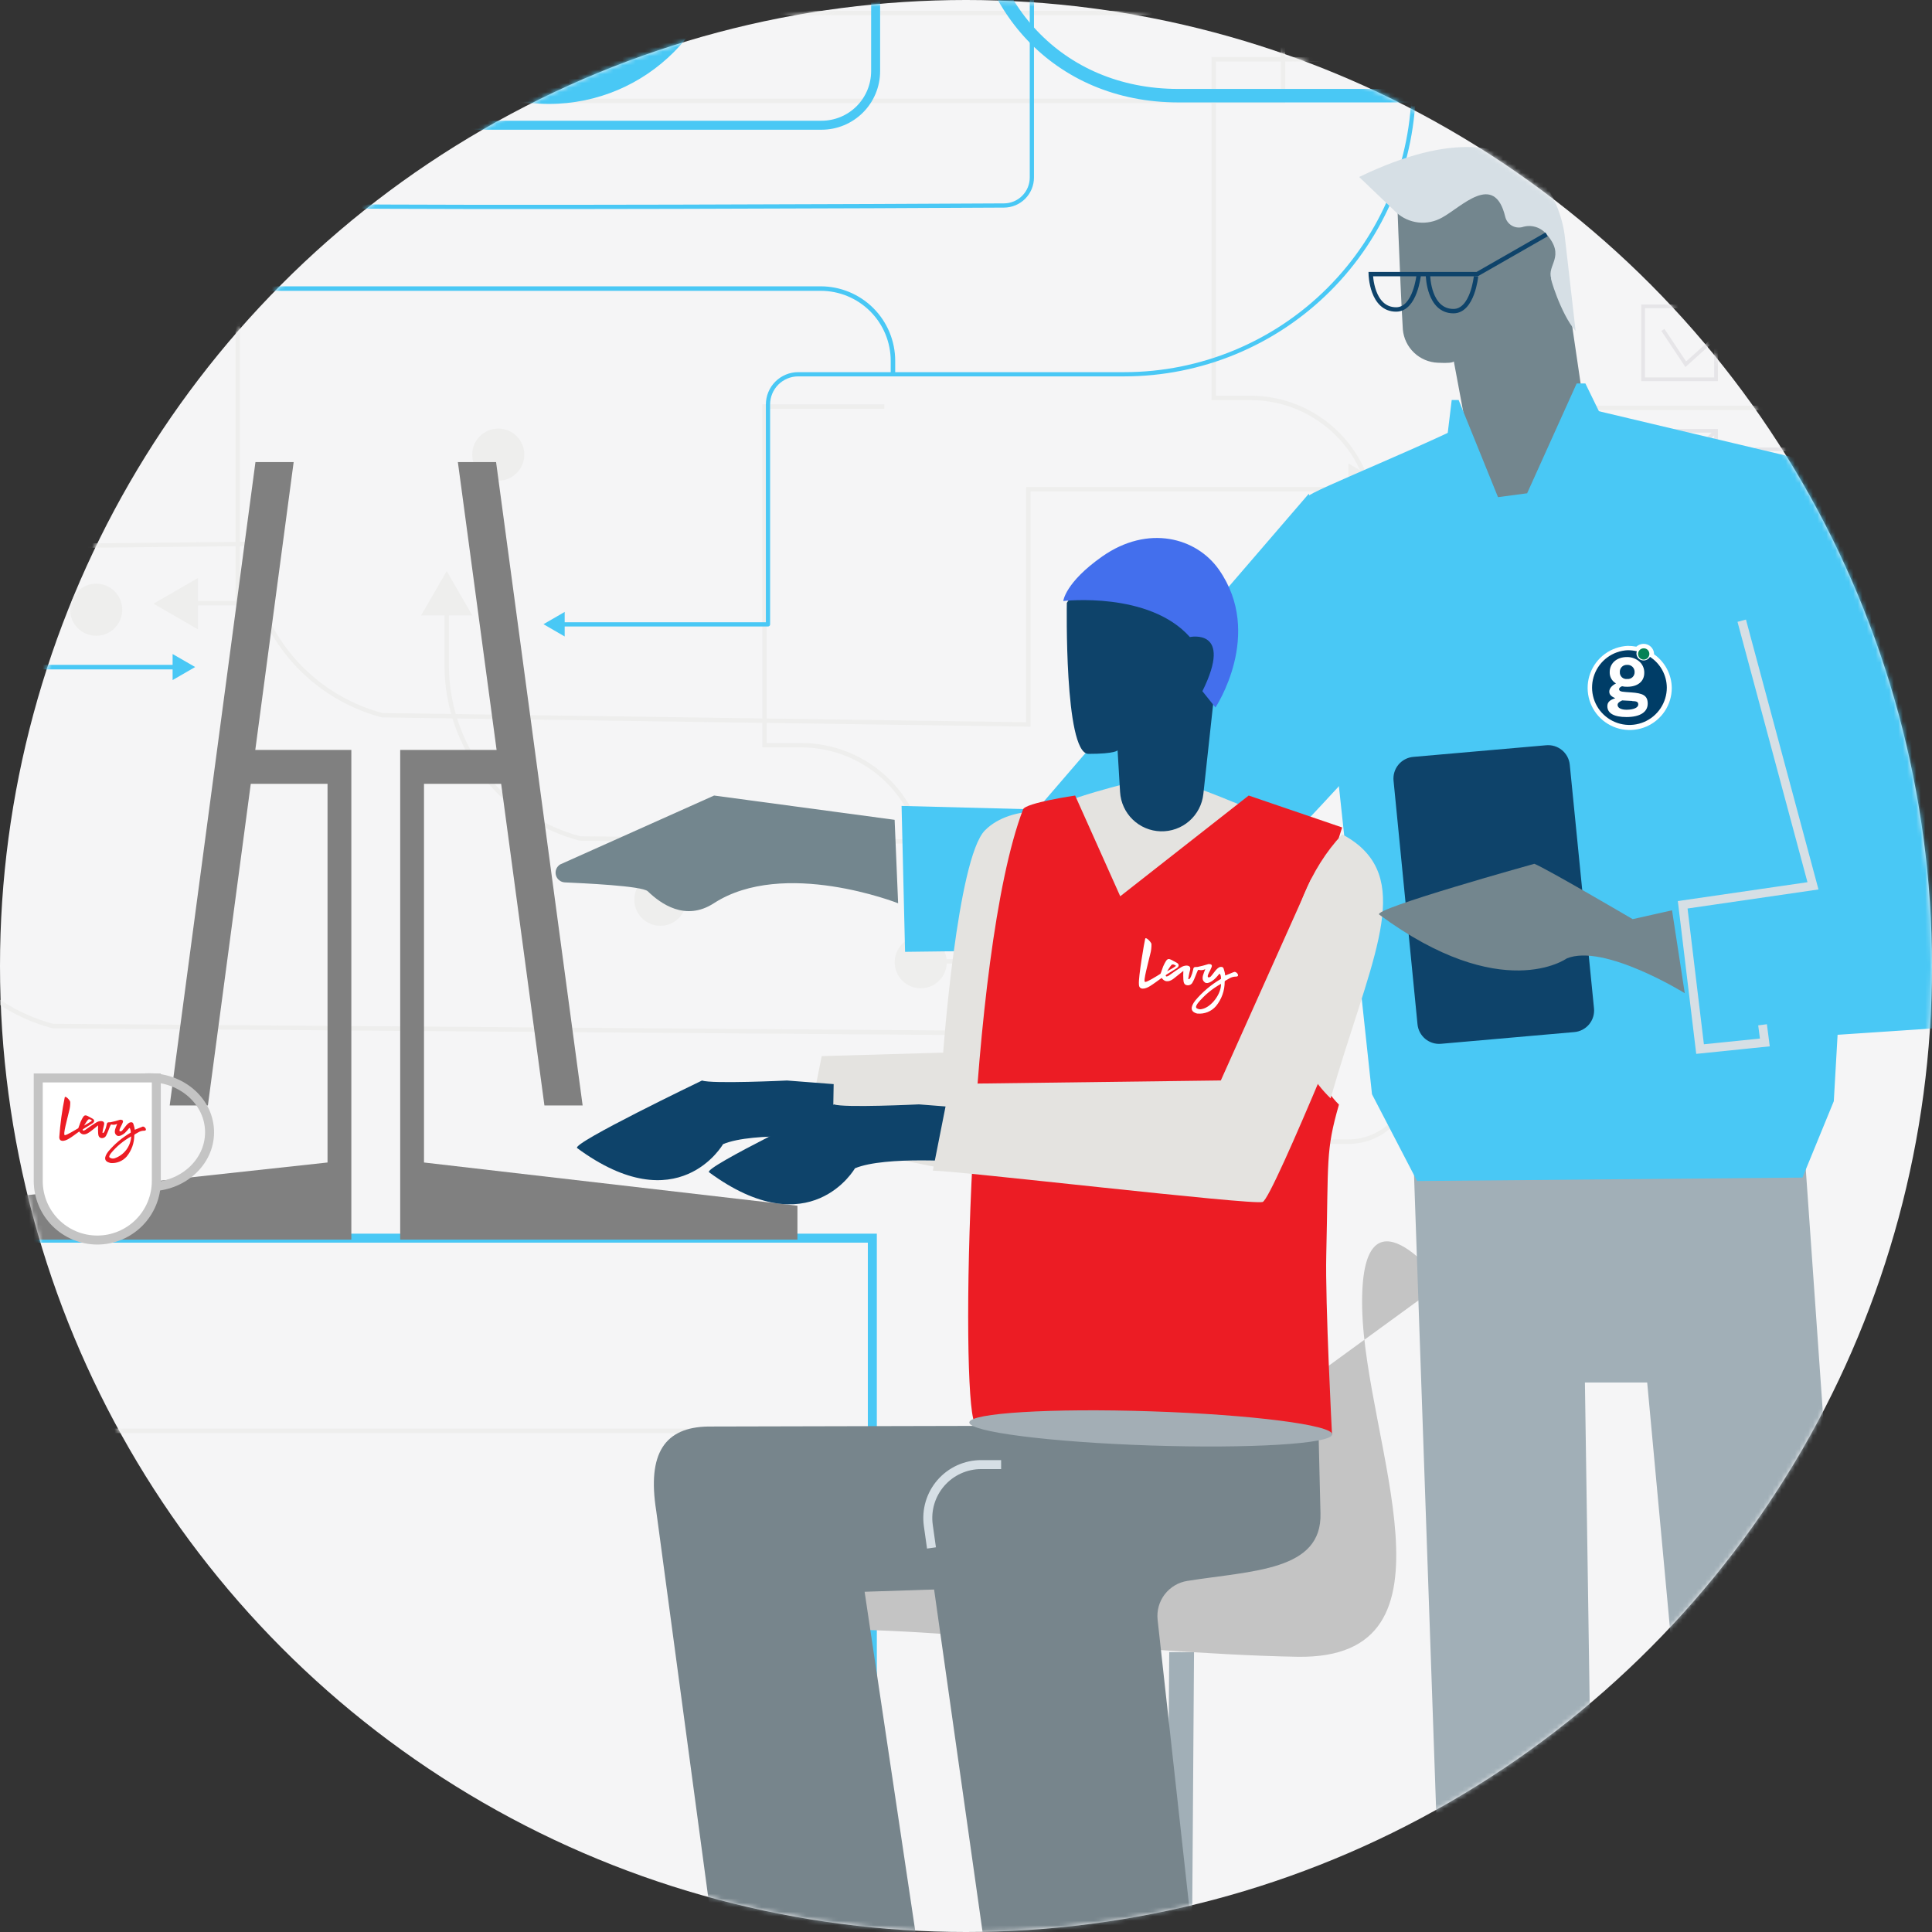
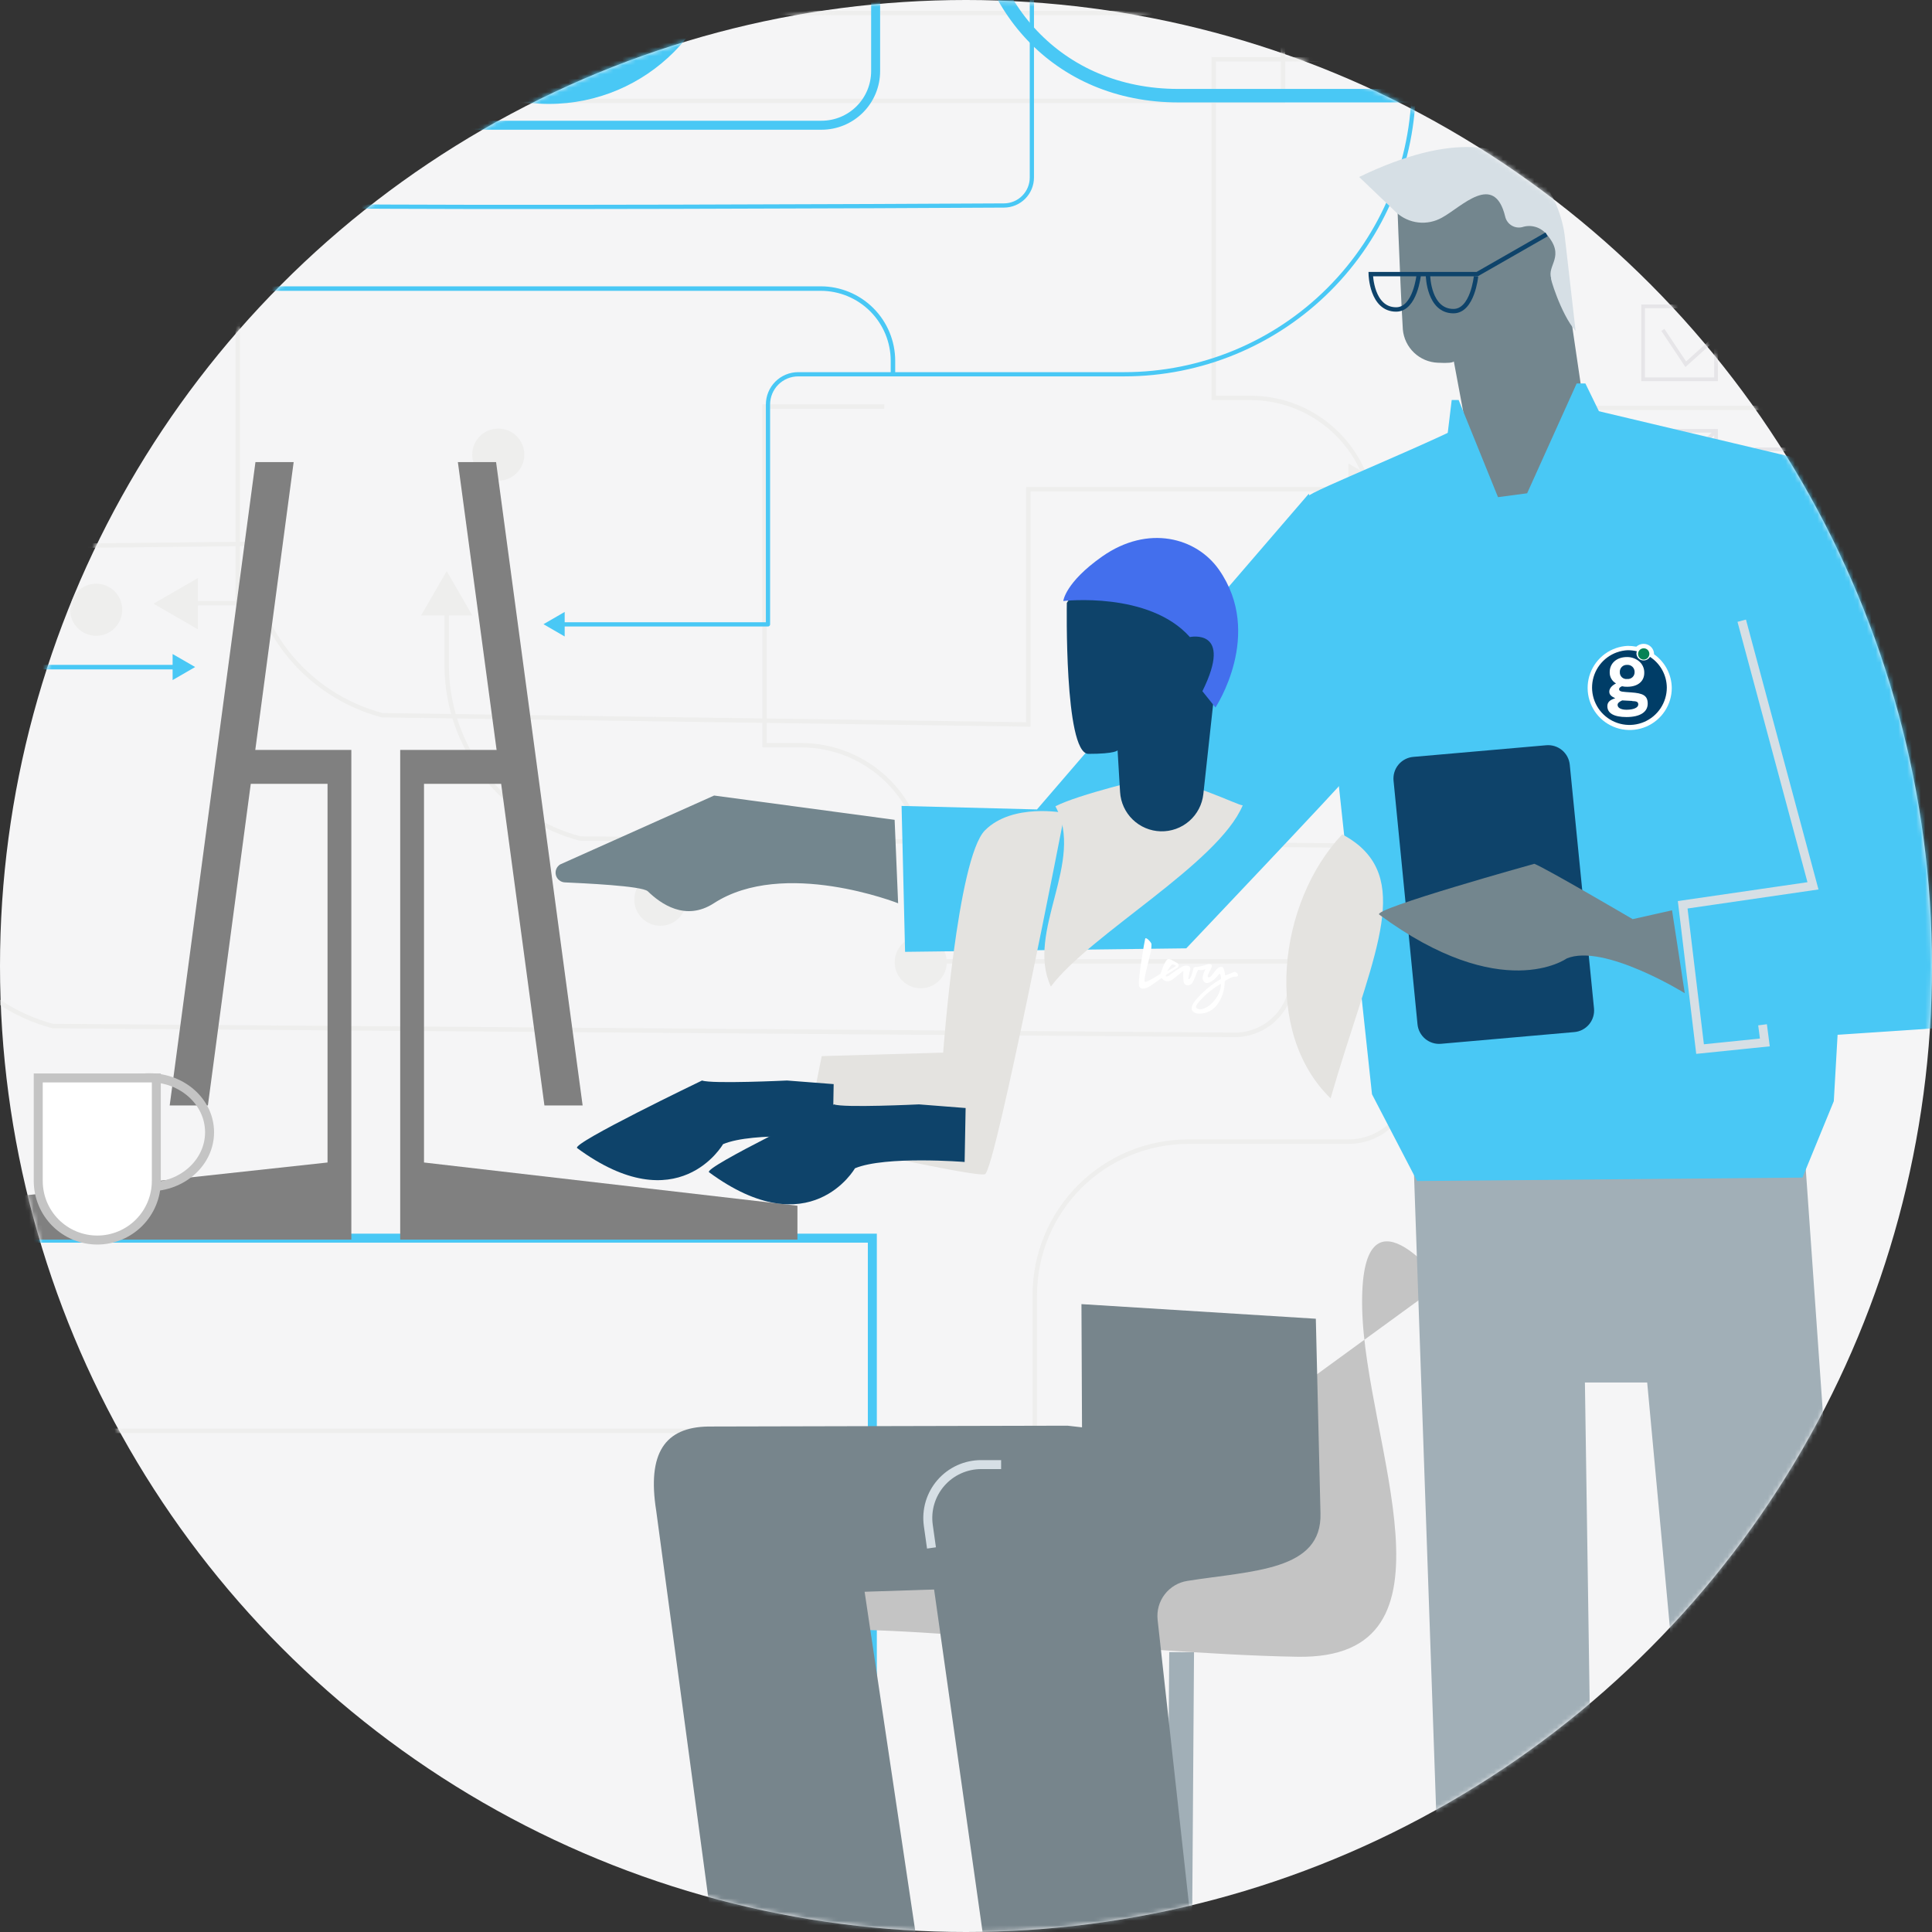
<svg xmlns="http://www.w3.org/2000/svg" width="430" height="430" viewBox="0 0 430 430" fill="none">
  <rect x="0" y="0" width="430" height="430" fill="#333333" stroke="none" />
  <circle cx="215" cy="215" r="215" fill="#F5F5F6" />
  <mask id="mask0" mask-type="alpha" maskUnits="userSpaceOnUse" x="0" y="0" width="430" height="430">
    <circle r="215" transform="matrix(-1 0 0 1 215 215)" fill="white" />
  </mask>
  <g mask="url(#mask0)">
    <path d="M381.935 41.447H365.704V57.684H381.935V41.447Z" stroke="#E6E5E8" stroke-width="0.82" stroke-miterlimit="10" />
    <path d="M381.935 68.18H365.704V84.417H381.935V68.18Z" stroke="#E6E5E8" stroke-width="0.82" stroke-miterlimit="10" />
    <path d="M381.935 95.877H365.704V112.114H381.935V95.877Z" stroke="#E6E5E8" stroke-width="0.82" stroke-miterlimit="10" />
    <path d="M381.935 122.621H365.704V138.857H381.935V122.621Z" stroke="#E6E5E8" stroke-width="0.82" stroke-miterlimit="10" />
    <path d="M390.532 46.224H432.53" stroke="#E6E5E8" stroke-width="0.82" stroke-miterlimit="10" />
    <path d="M390.532 50.99H442.08" stroke="#E6E5E8" stroke-width="0.82" stroke-miterlimit="10" />
    <path d="M390.532 72.957H442.08" stroke="#E6E5E8" stroke-width="0.82" stroke-miterlimit="10" />
    <path d="M390.532 77.734H433.483" stroke="#E6E5E8" stroke-width="0.82" stroke-miterlimit="10" />
    <path d="M390.532 100.014H431.578" stroke="#E6E5E8" stroke-width="0.82" stroke-miterlimit="10" />
    <path d="M390.532 104.791H442.08" stroke="#E6E5E8" stroke-width="0.82" stroke-miterlimit="10" />
    <path d="M390.532 127.397H426.803" stroke="#E6E5E8" stroke-width="0.82" stroke-miterlimit="10" />
    <path d="M390.532 132.174H420.123" stroke="#E6E5E8" stroke-width="0.82" stroke-miterlimit="10" />
    <path d="M370.107 45.736L375.196 53.384L392.228 38.054" stroke="#E6E5E8" stroke-width="0.82" stroke-miterlimit="10" />
    <path d="M370.107 73.433L375.196 81.069L392.228 65.739" stroke="#E6E5E8" stroke-width="0.82" stroke-miterlimit="10" />
-     <path d="M370.107 126.921L375.196 134.557L392.228 119.227" stroke="#E6E5E8" stroke-width="0.82" stroke-miterlimit="10" />
+     <path d="M370.107 126.921L375.196 134.557" stroke="#E6E5E8" stroke-width="0.82" stroke-miterlimit="10" />
    <path d="M365.704 95.877L381.935 112.114" stroke="#E6E5E8" stroke-width="0.82" stroke-miterlimit="10" />
    <path d="M381.935 95.877L365.704 112.114" stroke="#E6E5E8" stroke-width="0.82" stroke-miterlimit="10" />
    <path d="M381.935 149.678H365.704V165.915H381.935V149.678Z" stroke="#E6E5E8" stroke-width="0.82" stroke-miterlimit="10" />
    <path d="M381.935 177.375H365.704V193.612H381.935V177.375Z" stroke="#E6E5E8" stroke-width="0.82" stroke-miterlimit="10" />
    <path d="M381.935 204.119H365.704V220.356H381.935V204.119Z" stroke="#E6E5E8" stroke-width="0.82" stroke-miterlimit="10" />
    <path d="M390.532 154.455H442.08" stroke="#E6E5E8" stroke-width="0.82" stroke-miterlimit="10" />
    <path d="M390.532 159.232H433.483" stroke="#E6E5E8" stroke-width="0.82" stroke-miterlimit="10" />
    <path d="M390.532 181.513H431.578" stroke="#E6E5E8" stroke-width="0.82" stroke-miterlimit="10" />
    <path d="M390.532 186.29H442.08" stroke="#E6E5E8" stroke-width="0.82" stroke-miterlimit="10" />
    <path d="M390.532 208.884H426.803" stroke="#E6E5E8" stroke-width="0.82" stroke-miterlimit="10" />
    <path d="M390.532 213.661H420.123" stroke="#E6E5E8" stroke-width="0.82" stroke-miterlimit="10" />
    <path d="M370.107 154.932L375.196 162.568L392.228 147.237" stroke="#E6E5E8" stroke-width="0.82" stroke-miterlimit="10" />
    <path d="M370.107 208.408L375.196 216.044L392.228 200.725" stroke="#E6E5E8" stroke-width="0.82" stroke-miterlimit="10" />
    <path d="M365.704 177.375L381.935 193.612" stroke="#E6E5E8" stroke-width="0.82" stroke-miterlimit="10" />
    <path d="M381.935 177.375L365.704 193.612" stroke="#E6E5E8" stroke-width="0.82" stroke-miterlimit="10" />
    <g style="mix-blend-mode:soft-light">
      <g style="mix-blend-mode:soft-light">
        <path d="M-512.958 151.619H-121.156L-121.249 115.519C-121.249 64.123 -105.518 22.456 -54.132 22.456H285.552V2.883H111.203" stroke="#EEEEED" stroke-width="0.98" stroke-miterlimit="10" />
      </g>
      <g style="mix-blend-mode:soft-light">
        <path d="M112.864 -2.823L102.989 2.883L112.864 8.59V-2.823Z" fill="#EEEEED" />
      </g>
    </g>
    <g style="mix-blend-mode:soft-light">
      <g style="mix-blend-mode:soft-light">
        <path d="M-638.862 260.593V208.163C-638.862 201.934 -636.388 195.959 -631.985 191.554C-627.581 187.149 -621.609 184.674 -615.382 184.674H-323.471C-318.633 184.674 -313.994 182.751 -310.573 179.329C-307.152 175.907 -305.23 171.266 -305.23 166.426V116.716C-305.23 111.448 -303.139 106.396 -299.415 102.671C-295.692 98.946 -290.641 96.853 -285.375 96.853H-56.503V53.849L-57.42 17.888V-18.456H14.309C24.548 -18.456 34.367 -14.387 41.607 -7.144C48.847 0.099 52.915 9.923 52.915 20.166V134.255H42.459" stroke="#EEEEED" stroke-width="0.98" stroke-miterlimit="10" />
      </g>
      <g style="mix-blend-mode:soft-light">
        <path d="M44.039 128.653L34.164 134.359L44.039 140.066V128.653Z" fill="#EEEEED" />
      </g>
    </g>
    <g style="mix-blend-mode:soft-light">
      <path d="M110.901 106.988C114.103 106.988 116.698 104.391 116.698 101.188C116.698 97.985 114.103 95.388 110.901 95.388C107.699 95.388 105.103 97.985 105.103 101.188C105.103 104.391 107.699 106.988 110.901 106.988Z" fill="#EEEEED" />
    </g>
    <g style="mix-blend-mode:soft-light">
      <path d="M92.115 8.16C95.317 8.16 97.912 5.563 97.912 2.36C97.912 -0.843 95.317 -3.439 92.115 -3.439C88.913 -3.439 86.317 -0.843 86.317 2.36C86.317 5.563 88.913 8.16 92.115 8.16Z" fill="#EEEEED" />
    </g>
    <g style="mix-blend-mode:soft-light">
      <path d="M21.407 141.507C24.609 141.507 27.205 138.911 27.205 135.707C27.205 132.504 24.609 129.908 21.407 129.908C18.206 129.908 15.61 132.504 15.61 135.707C15.61 138.911 18.206 141.507 21.407 141.507Z" fill="#EEEEED" />
    </g>
    <g style="mix-blend-mode:soft-light">
      <g style="mix-blend-mode:soft-light">
        <path d="M-247.861 -35.518V-26.813C-247.863 -19.581 -246.44 -12.421 -243.675 -5.74C-240.91 0.941 -236.856 7.012 -231.746 12.126C-226.635 17.24 -220.568 21.296 -213.89 24.064C-207.212 26.831 -200.055 28.256 -192.827 28.256H-99.512V75.769C-99.512 79.777 -97.921 83.62 -95.088 86.453C-92.256 89.287 -88.414 90.879 -84.409 90.879H17.457" stroke="#EEEEED" stroke-width="0.98" stroke-miterlimit="10" />
      </g>
      <g style="mix-blend-mode:soft-light">
        <path d="M15.784 96.574L25.66 90.867L15.784 85.16V96.574Z" fill="#EEEEED" />
      </g>
    </g>
    <g style="mix-blend-mode:soft-light">
      <g style="mix-blend-mode:soft-light">
        <path d="M-117.578 122.864L55.378 121.051C55.474 129.781 58.43 138.238 63.792 145.126C69.153 152.014 76.625 156.953 85.062 159.185L228.88 161.243V108.882H301.806" stroke="#EEEEED" stroke-width="0.98" stroke-miterlimit="10" />
      </g>
      <g style="mix-blend-mode:soft-light">
        <path d="M300.133 114.589L310.008 108.882L300.133 103.176V114.589Z" fill="#EEEEED" />
      </g>
    </g>
    <g style="mix-blend-mode:soft-light">
      <path d="M146.974 206.048C150.175 206.048 152.771 203.452 152.771 200.248C152.771 197.045 150.175 194.449 146.974 194.449C143.772 194.449 141.177 197.045 141.177 200.248C141.177 203.452 143.772 206.048 146.974 206.048Z" fill="#EEEEED" />
    </g>
    <g style="mix-blend-mode:soft-light">
      <path d="M-18.372 167.786L-17.919 190.241C-17.823 198.968 -14.869 207.423 -9.509 214.308C-4.149 221.194 3.319 226.132 11.753 228.364L274.759 230.328C276.442 230.336 278.11 230.011 279.667 229.372C281.225 228.733 282.64 227.792 283.833 226.604C285.026 225.416 285.972 224.004 286.618 222.449C287.264 220.894 287.597 219.227 287.597 217.543" stroke="#EEEEED" stroke-miterlimit="10" />
    </g>
    <g style="mix-blend-mode:soft-light">
      <g style="mix-blend-mode:soft-light">
        <path d="M-413.997 310.792H-140.395C-137.031 310.792 -133.804 312.129 -131.424 314.51C-129.045 316.89 -127.709 320.118 -127.709 323.484V339.756H-6.789V333.573C-6.789 329.565 -5.198 325.722 -2.366 322.889C0.467 320.055 4.308 318.463 8.314 318.463H230.309V288.244C230.309 283.759 231.192 279.317 232.908 275.174C234.624 271.03 237.14 267.265 240.311 264.094C243.481 260.923 247.245 258.408 251.388 256.693C255.531 254.977 259.971 254.095 264.454 254.097H300.144C303.791 254.094 307.288 252.643 309.867 250.063C312.446 247.483 313.897 243.984 313.9 240.335V207.815" stroke="#EEEEED" stroke-miterlimit="10" />
      </g>
      <g style="mix-blend-mode:soft-light">
        <path d="M319.662 209.512L313.877 199.481L308.079 209.512H319.662Z" fill="#EEEEED" />
      </g>
    </g>
    <g style="mix-blend-mode:soft-light">
      <g style="mix-blend-mode:soft-light">
        <path d="M296.81 13.193H270.147V88.554H278.279C285.554 88.554 292.531 91.445 297.675 96.591C302.819 101.738 305.709 108.717 305.709 115.995V136.649H432.042V-21.896" stroke="#EEEEED" stroke-width="0.98" stroke-miterlimit="10" />
      </g>
    </g>
    <g style="mix-blend-mode:soft-light">
      <g style="mix-blend-mode:soft-light">
        <path d="M99.422 135.312V148.493C99.518 157.222 102.474 165.679 107.836 172.568C113.198 179.456 120.669 184.394 129.106 186.627L352.507 188.684V90.774H445.519" stroke="#EEEEED" stroke-width="0.98" stroke-miterlimit="10" />
      </g>
      <g style="mix-blend-mode:soft-light">
        <path d="M93.718 136.986L99.422 127.107L105.127 136.986H93.718Z" fill="#EEEEED" />
      </g>
    </g>
    <g style="mix-blend-mode:soft-light">
      <g style="mix-blend-mode:soft-light">
        <path d="M196.815 90.484H170.164V165.857H178.296C181.898 165.855 185.464 166.564 188.792 167.942C192.12 169.319 195.144 171.34 197.691 173.887C200.239 176.434 202.259 179.458 203.638 182.787C205.016 186.116 205.726 189.683 205.726 193.286V213.975H332.059V161.417" stroke="#EEEEED" stroke-width="0.98" stroke-miterlimit="10" />
      </g>
      <g style="mix-blend-mode:soft-light">
        <path d="M337.752 163.056L332.048 153.165L326.343 163.056H337.752Z" fill="#EEEEED" />
      </g>
    </g>
    <g style="mix-blend-mode:soft-light">
      <path d="M204.924 219.961C208.126 219.961 210.721 217.364 210.721 214.161C210.721 210.958 208.126 208.361 204.924 208.361C201.723 208.361 199.127 210.958 199.127 214.161C199.127 217.364 201.723 219.961 204.924 219.961Z" fill="#EEEEED" />
    </g>
-     <path d="M372.013 64.774H381.738" stroke="white" stroke-width="0.98" stroke-linecap="round" stroke-linejoin="round" />
    <path d="M314.655 -16.155V18.829C314.655 35.928 307.865 52.327 295.779 64.418C283.694 76.508 267.302 83.301 250.21 83.301H177.645C175.864 83.301 174.156 84.008 172.897 85.268C171.637 86.528 170.93 88.237 170.93 90.019V138.962H124.888" stroke="#49C8F5" stroke-width="0.94" stroke-linecap="round" stroke-linejoin="round" />
    <path d="M125.679 136.196L120.962 138.927L125.679 141.659V136.196Z" fill="#49C8F5" />
    <path d="M291.303 109.882L230.797 180.153L200.661 179.374L201.439 211.848L264.025 211.069C264.025 211.069 299.331 173.877 299.564 173.191C301.794 166.659 291.303 109.882 291.303 109.882Z" fill="#49C8F5" />
    <path d="M179.028 254.364C184.442 254.364 216.891 262.093 219.215 261.337C221.538 260.582 236.978 180.943 236.978 180.943C236.978 180.943 225.361 178.619 219.215 184.814C213.069 191.008 209.92 234.28 209.92 234.28L182.885 235.058L179.028 254.364Z" fill="#E4E3E0" />
    <path d="M194.154 572.838V275.575H-39.54V573.767H-883" stroke="#49C8F5" stroke-width="2" stroke-miterlimit="10" />
    <path d="M262.99 367.72L261.828 535.738" stroke="#A1AFB7" stroke-width="5.52" stroke-miterlimit="10" />
    <path d="M262.642 427.682L233.853 530.322C233.426 531.789 232.695 533.151 231.709 534.318C230.722 535.485 229.501 536.432 228.126 537.097C226.75 537.762 225.25 538.13 223.723 538.179C222.196 538.227 220.676 537.954 219.261 537.377L199.034 528.869C197.53 528.234 196.189 527.266 195.113 526.037C194.037 524.808 193.253 523.351 192.822 521.776C192.39 520.2 192.321 518.547 192.62 516.941C192.92 515.335 193.58 513.818 194.55 512.504L262.131 418.93" stroke="#A1AFB7" stroke-width="5.52" stroke-miterlimit="10" />
    <path d="M320.987 285.571C320.987 285.571 302.538 261.326 303.177 291.185C303.816 321.043 327.098 369.394 288.747 368.743C250.396 368.092 182.501 359.445 179.028 364.094C179.028 364.094 176.704 339.686 180.189 340.849C183.675 342.011 245.099 340.849 245.099 340.849" fill="#C4C4C4" />
    <path d="M293.894 336.792L292.86 293.509L240.696 290.255L240.835 320.823L234.654 331.283L204.773 331.667L228.985 502.753C229.496 505.844 226.406 514.608 206.992 519.954C195.99 520.873 194.782 535.877 196.885 535.877H276.967L257.646 360.502C257.428 358.484 257.996 356.459 259.231 354.849C260.466 353.239 262.275 352.166 264.28 351.855C278.791 349.554 294.289 349.647 293.894 336.792Z" fill="#77858C" />
    <path d="M234.898 179.455C240.068 176.782 255.52 173.179 255.52 173.179C263.815 173.179 275.619 179.362 276.595 179.235C271.099 192.264 242.636 207.908 233.887 219.577C228.183 207.35 241.613 191.741 234.898 179.455Z" fill="#E4E3E0" />
-     <path d="M239.29 177.061L249.328 199.482L277.919 177.061L298.715 184.163C298.715 184.163 282.892 231.212 298.007 245.845C295.021 256.212 295.683 258.211 295.183 279.341C294.928 289.802 296.462 319.288 296.462 319.288L216.879 316.569C213.73 310.118 215.334 212.615 227.695 180.153C228.265 178.677 239.29 177.061 239.29 177.061Z" fill="#EC1C24" />
    <path d="M397.072 541.666L421.656 541.41L399.5 225.969H383.015H313.481L324.425 540.422H348.428C349.525 540.454 350.615 540.245 351.622 539.81C352.63 539.376 353.53 538.726 354.26 537.906C354.989 537.087 355.531 536.117 355.846 535.066C356.161 534.015 356.242 532.907 356.084 531.821L352.75 307.7H366.61L387.522 533.39C387.779 535.72 388.905 537.866 390.676 539.401C392.447 540.935 394.731 541.744 397.072 541.666Z" fill="#A1AFB7" />
    <path d="M408.144 245.089L401.173 262.093L315.398 262.86L305.361 243.543L291.07 110.533C291.07 109.533 320.534 97.899 331.013 91.936L351.82 90.565L410.062 104.384L409.689 218.02L408.144 245.089Z" fill="#49C8F5" />
    <path d="M354.307 102.06L340.796 192.717L327.342 95.551L354.307 102.06Z" fill="#49C8F5" />
    <path d="M310.74 38.472C310.74 38.472 311.565 62.485 312.227 73.34C312.406 75.31 313.297 77.146 314.732 78.507C316.166 79.867 318.048 80.659 320.023 80.732C324.67 80.988 323.509 80.082 323.509 80.082L327.76 102.85C332.849 120.401 344.49 108.929 354.261 102.118L347.638 57.08C347.638 57.08 339.587 24.653 310.74 38.472Z" fill="#73868E" />
    <path d="M344.223 52.164C348.533 57.103 344.223 58.986 345.257 61.996C344.746 61.008 347.313 69.853 350.682 73.689L348.255 52.501C348.255 52.501 345.257 18.795 302.503 39.39L310.74 47.259C312.1 48.513 313.824 49.302 315.663 49.511C317.501 49.72 319.357 49.338 320.964 48.421C325.262 46.097 332.582 38.147 335.01 48.224C335.104 48.627 335.278 49.008 335.52 49.344C335.763 49.681 336.07 49.965 336.423 50.181C336.777 50.398 337.17 50.542 337.579 50.605C337.989 50.667 338.407 50.648 338.809 50.548C339.769 50.234 340.801 50.221 341.768 50.51C342.736 50.798 343.592 51.375 344.223 52.164V52.164Z" fill="#D6DFE5" />
    <path d="M352.855 85.346H350.915L339.89 109.789L333.407 110.649L324.647 89.031H323.102L317.072 139.032L349.022 143.948L359.675 99.34L352.855 85.346Z" fill="#49C8F5" />
    <path d="M410.073 104.396C410.073 105.465 439.827 187.254 444.846 215.707C445.077 217.217 444.998 218.758 444.613 220.236C444.228 221.714 443.545 223.098 442.606 224.303C441.667 225.508 440.492 226.508 439.153 227.242C437.814 227.976 436.339 228.429 434.819 228.573L400.198 230.898L410.073 104.396Z" fill="#49C8F5" />
    <path d="M46.27 246.042H37.766L56.854 102.85H65.358L46.27 246.042Z" fill="#808080" />
    <path d="M51.556 174.458H72.898V258.734L-15.665 268.358V275.901H78.196V166.903H51.556" fill="#808080" />
    <path d="M121.171 246.042H129.675L110.412 102.85H101.908L121.171 246.042Z" fill="#808080" />
    <path d="M115.71 174.458H94.368V258.734L177.483 268.358V275.901H89.071V166.903H115.71" fill="#808080" />
    <path d="M254.754 319.277L237.606 317.312L157.617 317.498C147.985 317.661 144 323.391 146.057 336.281L166.528 488.422C166.528 488.422 169.92 502.927 155.491 506.53C136.24 508.134 137.32 522.616 137.32 522.616L217.391 521.454L192.435 354.273L255.265 352.215L254.754 319.277Z" fill="#77858C" />
    <path d="M298.727 185.708C300.035 186.379 301.265 187.19 302.398 188.126C314.016 197.947 304.606 215.091 296.148 244.45C281.021 229.817 284.437 200.853 298.727 185.708Z" fill="#E4E3E0" />
    <path d="M-100.685 313.86L-157.346 357.922L-49.183 348.078C-48.438 348.065 -47.703 348.239 -47.042 348.583C-46.382 348.927 -45.817 349.431 -45.4 350.049C-44.984 350.667 -44.728 351.378 -44.656 352.12C-44.584 352.862 -44.699 353.61 -44.989 354.296L-107.633 490.107L-69.003 489.34L-22.648 361.793L-26.447 455.251L13.669 453.775L-1.91 325.925C-2.3 322.73 -3.842 319.786 -6.245 317.647C-8.649 315.507 -11.751 314.318 -14.969 314.302L-100.685 313.86Z" fill="#808080" />
    <path d="M237.443 134.173C237.443 134.173 236.839 167.391 242.172 167.786C248.41 167.786 248.736 166.984 248.736 166.984L249.293 176.282C249.432 178.605 250.436 180.791 252.107 182.409C253.779 184.028 255.995 184.96 258.32 185.023V185.023C260.656 185.089 262.93 184.273 264.691 182.738C266.453 181.202 267.571 179.059 267.824 176.736L270.508 152.119L273.215 135.15C273.087 135.196 250.792 113.462 237.443 134.173Z" fill="#0E436A" />
    <path d="M270.518 157.465C270.518 157.465 281.358 141.194 271.309 126.805C266.29 119.633 255.532 116.704 245.331 123.841C237.059 129.652 236.652 133.767 236.652 133.767C236.652 133.767 255.717 131.535 264.826 141.786C264.826 141.786 274.619 139.706 267.614 153.839L270.518 157.465Z" fill="#436FED" />
    <path d="M387.651 138.148L403.509 197.157L374.511 201.376L378.379 233.489L392.797 232.013L392.286 228.085" stroke="#D6DFE5" stroke-width="1.95" stroke-miterlimit="10" />
    <path d="M199.115 182.466L158.94 177.061L124.679 192.392C124.287 192.634 123.982 192.996 123.81 193.425C123.638 193.853 123.608 194.325 123.723 194.772C123.839 195.219 124.094 195.617 124.452 195.908C124.81 196.199 125.253 196.368 125.713 196.39C129.605 196.576 142.908 197.145 144.186 198.377C147.009 201.109 152.527 205.142 158.87 201.039C174.392 190.974 199.893 201.039 199.893 201.039L199.115 182.466Z" fill="#73868E" />
    <path d="M266.499 225.598C264.826 225.191 264.965 224.075 266.023 222.692C267.63 220.776 269.556 219.152 271.716 217.892C271.821 217.834 271.716 216.73 271.402 216.73C270.984 217.206 270.659 217.624 270.24 217.985C269.822 218.345 268.811 219.066 268.219 218.694C267.394 218.159 267.65 217.287 267.94 216.509C268.033 216.265 268.138 216.021 268.254 215.707C267.208 216.183 266.778 215.707 266.627 215.916C266.476 216.125 265.837 217.996 265.465 218.566C265.369 218.808 265.194 219.011 264.969 219.141C264.743 219.272 264.48 219.323 264.222 219.286C263.455 219.193 263.421 218.508 263.374 217.985C263.339 217.354 263.339 216.721 263.374 216.09C262.549 216.741 261.934 217.253 261.26 217.776C260.586 218.299 259.436 218.938 258.529 217.624C258.471 217.543 259.041 217.311 258.402 217.764C257.763 218.217 256.636 219.066 255.939 219.484C254.777 220.216 253.487 220.356 253.487 219.077C253.325 217.601 254.73 209.419 254.881 208.931C255.032 208.443 256.194 209.663 256.276 210.093C256.299 210.85 256.209 211.606 256.008 212.336C255.532 214.37 254.37 218.519 254.847 218.531C255.079 218.624 255.916 218.124 256.369 217.892C256.822 217.659 258.286 216.73 258.286 216.73C258.437 216.439 258.738 215.404 258.878 215.102C259.923 212.848 259.97 213.254 261.864 214.254C262.48 214.579 262.503 215.102 261.864 215.509C261.225 215.916 260.284 216.485 259.54 216.962C259.366 217.194 259.482 217.218 259.54 217.299C259.598 217.38 259.982 217.299 260.435 216.927C261.237 216.346 262.061 215.765 262.898 215.265C263.247 215.047 263.648 214.923 264.059 214.905C264.698 214.905 265.07 215.207 264.861 215.951C264.652 216.695 264.594 217.206 264.466 217.834C264.791 218.368 265.361 216.753 265.512 215.997C265.663 215.242 265.651 215.219 266.546 215.207C267.366 215.039 268.177 214.826 268.974 214.568C269.241 214.568 269.636 214.568 269.717 214.905C269.799 215.242 269.067 216.416 268.905 216.857C268.835 217.043 268.707 217.369 268.905 217.52C269.018 217.537 269.135 217.525 269.243 217.484C269.35 217.443 269.446 217.376 269.52 217.287C270.043 216.753 270.833 215.312 271.634 215.207C272.436 215.102 272.343 215.765 272.529 216.23C272.613 216.509 272.664 216.798 272.68 217.09C272.68 217.183 274.585 216.323 274.725 216.311C275.294 216.23 276.073 217.38 275.062 217.357C274.504 217.362 273.96 217.527 273.493 217.834C272.947 218.147 272.575 218.31 272.575 218.473C272.585 220.459 271.903 222.386 270.647 223.924C270.141 224.509 269.503 224.965 268.785 225.254C268.068 225.543 267.292 225.657 266.522 225.586L266.499 225.598ZM271.751 218.973C269.801 220.052 268.071 221.487 266.65 223.203C266.429 223.505 266.023 224.075 266.29 224.366C266.469 224.496 266.675 224.583 266.893 224.619C267.111 224.655 267.334 224.64 267.545 224.575C269.601 224.145 271.82 221.239 271.751 218.996V218.973ZM259.738 216.195C259.9 216.09 261.922 215.033 261.701 214.916C261.48 214.8 261.016 214.44 260.69 214.812C260.365 215.184 259.738 216.218 259.738 216.218V216.195Z" fill="white" />
    <path d="M160.926 254.654C160.926 254.654 150.947 272.088 128.455 255.526C127.072 254.503 156.256 240.486 156.256 240.486C158.382 241.288 175.17 240.486 175.17 240.486L185.545 241.288L185.336 253.306C185.336 253.306 167.723 251.784 160.926 254.654Z" fill="#0E436A" />
    <path d="M190.285 260.024C190.285 260.024 180.318 277.458 157.814 260.907C156.431 259.885 185.627 245.798 185.627 245.798C187.741 246.611 204.529 245.798 204.529 245.798L214.916 246.611L214.695 258.618C214.695 258.618 197.082 257.2 190.285 260.024Z" fill="#0E436A" />
    <path d="M222.816 325.971H218.378C216.68 325.97 215.001 326.333 213.455 327.037C211.908 327.74 210.531 328.767 209.416 330.048C208.3 331.329 207.472 332.835 206.988 334.464C206.504 336.092 206.375 337.806 206.609 339.489L207.318 344.521" stroke="#D6DFE5" stroke-width="2" stroke-miterlimit="10" />
-     <path d="M296.509 319.25C296.579 317.152 278.554 314.854 256.25 314.118C233.946 313.382 215.809 314.486 215.739 316.584C215.67 318.681 233.695 320.979 255.999 321.715C278.303 322.452 296.44 321.348 296.509 319.25Z" fill="#A3AEB5" />
    <path d="M33.247 264.138C40.645 264.138 46.642 258.706 46.642 252.004C46.642 245.303 40.645 239.87 33.247 239.87C25.849 239.87 19.851 245.303 19.851 252.004C19.851 258.706 25.849 264.138 33.247 264.138Z" stroke="#C4C4C4" stroke-width="2" stroke-miterlimit="10" />
    <path d="M8.524 239.917H34.792V262.848C34.792 264.575 34.452 266.284 33.791 267.879C33.131 269.474 32.163 270.923 30.943 272.144C29.723 273.364 28.275 274.332 26.681 274.993C25.086 275.654 23.378 275.994 21.652 275.994V275.994C18.167 275.994 14.825 274.609 12.361 272.144C9.897 269.678 8.512 266.335 8.512 262.848V239.917H8.524Z" fill="white" stroke="#C4C4C4" stroke-width="2" stroke-miterlimit="10" />
-     <path d="M24.521 258.827C23.046 258.478 23.173 257.502 24.091 256.293C25.498 254.618 27.184 253.198 29.075 252.098C29.157 252.098 29.075 251.121 28.796 251.04C28.436 251.458 28.146 251.818 27.82 252.132C27.495 252.446 26.554 253.074 26.043 252.748C25.323 252.295 25.544 251.516 25.799 250.854C25.881 250.633 25.973 250.412 26.078 250.145C25.16 250.563 24.788 250.145 24.649 250.331C24.509 250.517 23.963 252.144 23.661 252.655C23.577 252.869 23.424 253.048 23.226 253.164C23.028 253.28 22.796 253.326 22.569 253.295C21.907 253.202 21.872 252.597 21.837 252.132C21.808 251.579 21.808 251.024 21.837 250.47C21.117 251.04 20.571 251.528 19.99 251.935C19.409 252.342 18.398 252.981 17.608 251.819C17.608 251.737 18.049 251.54 17.492 251.935C16.934 252.33 15.947 253.097 15.343 253.434C14.297 254.073 13.194 254.201 13.194 253.085C13.403 250.106 13.81 247.143 14.413 244.217C14.564 243.799 15.575 244.857 15.633 245.263C15.653 245.922 15.575 246.58 15.401 247.216C14.983 249.006 13.96 252.621 14.413 252.632C14.611 252.713 15.354 252.272 15.749 252.074L17.422 251.109C17.55 250.854 17.818 249.947 17.934 249.692C18.852 247.716 18.887 248.076 20.548 248.948C21.094 249.227 21.105 249.692 20.548 250.04C19.99 250.389 19.165 250.889 18.48 251.319C18.328 251.516 18.421 251.54 18.48 251.609C18.538 251.679 18.874 251.609 19.258 251.284C19.966 250.772 20.687 250.284 21.419 249.831C21.725 249.635 22.078 249.527 22.441 249.517C22.999 249.517 23.325 249.773 23.139 250.424C22.953 251.075 22.906 251.516 22.802 252.074C23.081 252.539 23.58 251.133 23.708 250.47C23.835 249.808 23.836 249.785 24.614 249.773C25.329 249.627 26.035 249.44 26.728 249.215C26.961 249.215 27.309 249.215 27.379 249.517C27.449 249.819 26.81 250.831 26.682 251.214C26.612 251.389 26.496 251.667 26.682 251.795C26.78 251.813 26.882 251.805 26.976 251.77C27.07 251.735 27.153 251.676 27.216 251.598C27.669 251.121 28.378 249.866 29.063 249.785C29.749 249.703 29.68 250.273 29.842 250.679C29.923 250.92 29.969 251.17 29.981 251.423C29.981 251.505 31.654 250.761 31.77 250.738C32.258 250.668 32.932 251.679 32.061 251.656C31.574 251.664 31.099 251.809 30.69 252.074C30.214 252.353 29.888 252.493 29.888 252.632C29.895 254.368 29.3 256.052 28.204 257.397C27.758 257.906 27.198 258.303 26.571 258.555C25.943 258.808 25.265 258.909 24.591 258.85L24.521 258.827ZM29.168 252.946C27.468 253.89 25.958 255.143 24.718 256.642C24.521 256.898 24.16 257.409 24.393 257.618C24.549 257.733 24.731 257.81 24.923 257.842C25.114 257.875 25.311 257.862 25.497 257.804C26.526 257.453 27.429 256.804 28.089 255.939C28.749 255.074 29.136 254.032 29.203 252.946H29.168ZM18.712 250.517C18.852 250.424 20.617 249.494 20.431 249.354C20.246 249.215 19.827 248.936 19.548 249.262C19.269 249.587 18.712 250.517 18.712 250.517Z" fill="#EC1C24" />
    <path d="M344.223 52.164L328.771 61.008H305.082C305.082 61.008 305.245 68.877 310.74 68.877C314.992 68.877 315.771 61.136 315.771 61.136" stroke="#0E436A" stroke-width="0.98" stroke-miterlimit="10" />
    <path d="M317.827 61.38C317.827 61.38 317.989 69.249 323.496 69.249C327.748 69.249 328.515 61.508 328.515 61.508" stroke="#0E436A" stroke-width="0.98" stroke-miterlimit="10" />
    <path d="M368.144 145.622V145.529C368.12 144.928 367.865 144.361 367.432 143.945C366.999 143.529 366.421 143.297 365.821 143.297C365.22 143.3 364.641 143.523 364.194 143.925C363.561 143.809 362.92 143.751 362.277 143.75C360.446 143.837 358.68 144.459 357.199 145.54C355.718 146.621 354.587 148.113 353.946 149.832C353.305 151.55 353.182 153.419 353.592 155.206C354.003 156.993 354.929 158.621 356.256 159.887C357.582 161.153 359.251 162.001 361.055 162.327C362.859 162.653 364.719 162.441 366.404 161.72C368.09 160.998 369.526 159.797 370.535 158.266C371.545 156.735 372.083 154.941 372.082 153.107C372.064 151.636 371.698 150.191 371.014 148.89C370.329 147.589 369.346 146.469 368.144 145.622Z" fill="white" />
    <path d="M367.087 145.459C367.106 145.711 367.048 145.963 366.921 146.181C366.795 146.4 366.605 146.575 366.378 146.684C366.15 146.793 365.894 146.831 365.645 146.793C365.395 146.754 365.163 146.642 364.979 146.469C364.794 146.297 364.666 146.073 364.611 145.826C364.556 145.58 364.576 145.322 364.67 145.088C364.763 144.853 364.925 144.652 365.135 144.511C365.344 144.37 365.591 144.295 365.844 144.297C366.162 144.29 366.469 144.408 366.701 144.625C366.933 144.842 367.072 145.142 367.087 145.459Z" fill="#058255" />
    <path d="M362.173 151.119C362.385 151.139 362.598 151.114 362.8 151.044C363.001 150.975 363.186 150.864 363.341 150.717C363.496 150.571 363.618 150.393 363.699 150.196C363.78 149.999 363.818 149.787 363.811 149.573C363.817 149.354 363.776 149.135 363.691 148.932C363.607 148.73 363.48 148.547 363.32 148.397C363.159 148.246 362.969 148.131 362.761 148.06C362.554 147.988 362.333 147.961 362.115 147.981C361.9 147.971 361.685 148.006 361.485 148.085C361.285 148.163 361.104 148.283 360.953 148.437C360.803 148.591 360.687 148.775 360.613 148.977C360.538 149.178 360.508 149.394 360.523 149.608C360.512 149.822 360.549 150.035 360.63 150.233C360.711 150.43 360.835 150.607 360.993 150.752C361.15 150.896 361.338 151.004 361.542 151.067C361.746 151.131 361.961 151.149 362.173 151.119" fill="#003D67" />
    <path d="M363.277 156.001L361.046 155.885C360.36 156.199 360.023 156.501 360.023 156.896C360.023 157.524 360.755 157.965 361.999 157.965C363.672 157.965 364.624 157.454 364.624 156.803C364.624 156.152 364.183 156.071 363.277 156.036" fill="#003D67" />
    <path d="M362.032 159.592C359.198 159.592 357.745 158.744 357.745 157.175C357.745 156.28 358.303 155.78 359.5 155.408C358.594 154.99 358.175 154.595 358.175 153.932C358.175 153.27 358.698 152.596 359.674 152.107C359.23 151.858 358.863 151.491 358.615 151.045C358.366 150.6 358.247 150.095 358.268 149.585C358.268 147.621 359.814 146.238 362.114 146.238C363.055 146.225 363.972 146.533 364.716 147.11C365.119 147.423 365.442 147.828 365.658 148.291C365.874 148.753 365.977 149.261 365.959 149.771C365.959 151.631 364.53 152.851 362.172 152.851C361.781 152.864 361.391 152.825 361.01 152.735C360.569 152.909 360.359 153.13 360.359 153.386C360.359 154.025 361.277 153.967 363.02 154.106C365.622 154.281 366.726 154.769 366.726 156.605C366.726 158.442 365.088 159.592 361.975 159.592H362.032ZM367.226 146.191C367.082 146.436 366.876 146.639 366.63 146.78C366.383 146.92 366.104 146.994 365.82 146.993C365.614 146.998 365.409 146.962 365.217 146.887C365.025 146.813 364.849 146.701 364.7 146.558C364.551 146.416 364.432 146.246 364.349 146.057C364.266 145.868 364.221 145.665 364.216 145.459C364.218 145.285 364.25 145.112 364.309 144.948C363.639 144.793 362.953 144.715 362.265 144.715C360.639 144.793 359.071 145.346 357.756 146.306C356.441 147.266 355.437 148.591 354.867 150.117C354.298 151.643 354.188 153.302 354.552 154.889C354.916 156.477 355.739 157.922 356.916 159.047C358.094 160.172 359.575 160.926 361.177 161.216C362.779 161.507 364.431 161.32 365.928 160.681C367.425 160.041 368.702 158.975 369.599 157.617C370.497 156.258 370.977 154.666 370.978 153.037C370.969 151.674 370.621 150.335 369.966 149.14C369.311 147.945 368.37 146.932 367.226 146.191" fill="#003D67" />
    <path d="M350.333 229.712L320.731 232.315C319.463 232.429 318.201 232.037 317.22 231.225C316.239 230.414 315.618 229.248 315.491 227.98L310.159 173.76C310.095 173.124 310.158 172.481 310.344 171.869C310.53 171.257 310.835 170.688 311.243 170.195C311.65 169.702 312.151 169.295 312.717 168.997C313.282 168.7 313.902 168.517 314.539 168.46L344.141 165.868C345.409 165.755 346.671 166.147 347.652 166.958C348.633 167.77 349.254 168.936 349.38 170.204L354.771 224.412C354.837 225.053 354.773 225.701 354.584 226.317C354.395 226.933 354.085 227.505 353.671 227.999C353.257 228.493 352.749 228.899 352.175 229.194C351.602 229.488 350.976 229.664 350.333 229.712Z" fill="#0E436A" />
    <path d="M348.695 213.324C348.695 213.324 334.277 223.703 306.975 203.561C305.29 202.317 341.492 192.252 341.492 192.252C344.06 193.24 363.38 204.572 363.38 204.572L372.14 202.608L374.975 221.053C374.975 221.053 356.944 209.884 348.695 213.324Z" fill="#73868E" />
-     <path d="M207.62 260.547C213.022 260.547 278.71 268.276 281.022 267.521C283.334 266.765 305.745 211.093 305.745 211.093L291.803 195.634L271.716 240.475L211.442 241.242L207.62 260.547Z" fill="#E4E3E0" />
    <path d="M380.018 -66.725C376.945 -81.14 369.038 -94.07 357.608 -103.37C346.178 -112.669 331.913 -117.779 317.181 -117.851C302.448 -117.923 288.134 -112.953 276.614 -103.765C265.094 -94.578 257.06 -81.725 253.847 -67.341C233.156 -63.413 217.518 -50.209 217.518 -23.919C217.518 0.78 235.317 21.294 262.224 21.294H369.016C379.915 21.31 390.443 17.34 398.619 10.13C406.796 2.92 412.055 -7.031 413.408 -17.85C414.76 -28.67 412.112 -39.61 405.962 -48.612C399.812 -57.614 390.585 -64.056 380.018 -66.725V-66.725Z" stroke="#49C8F5" stroke-width="3" stroke-miterlimit="10" />
    <path d="M122.17 23.13C143.87 23.13 161.462 5.531 161.462 -16.178C161.462 -37.887 143.87 -55.486 122.17 -55.486C100.47 -55.486 82.878 -37.887 82.878 -16.178C82.878 5.531 100.47 23.13 122.17 23.13Z" fill="#49C8F5" />
    <path d="M142.234 -25.081V4.871C142.175 5.588 141.836 6.254 141.29 6.724C140.745 7.193 140.036 7.43 139.318 7.381H106.137C105.419 7.43 104.711 7.193 104.165 6.724C103.619 6.254 103.28 5.588 103.221 4.871V-25.081C103.221 -25.813 108.659 -31.148 109.356 -31.148H136.704C137.68 -31.148 142.234 -25.813 142.234 -25.081Z" stroke="white" stroke-width="2" stroke-miterlimit="10" />
    <path d="M122.623 1.175C128.404 1.175 133.091 -3.514 133.091 -9.297C133.091 -15.081 128.404 -19.769 122.623 -19.769C116.842 -19.769 112.156 -15.081 112.156 -9.297C112.156 -3.514 116.842 1.175 122.623 1.175Z" stroke="white" stroke-width="2" stroke-miterlimit="10" />
    <path d="M-27.852 -47.431V5.173C-27.852 11.193 -25.462 16.967 -21.207 21.224C-16.952 25.481 -11.181 27.872 -5.163 27.872H182.85C186.042 27.872 189.103 26.603 191.361 24.345C193.618 22.087 194.886 19.024 194.886 15.831V-9.181C194.886 -11.031 195.621 -12.804 196.928 -14.112C198.235 -15.42 200.008 -16.155 201.857 -16.155H329.085" stroke="#49C8F5" stroke-width="2" stroke-linecap="round" stroke-linejoin="round" />
    <path d="M57.168 -10.797V32.661C57.165 36.136 58.531 39.473 60.972 41.947C63.412 44.421 66.729 45.833 70.203 45.876C104.894 46.294 198.488 45.876 223.455 45.736C225.102 45.73 226.68 45.071 227.843 43.903C229.006 42.736 229.659 41.155 229.659 39.506V0.361C229.659 -4.15 231.449 -8.476 234.637 -11.667C237.824 -14.857 242.147 -16.651 246.656 -16.654" stroke="#49C8F5" stroke-width="0.94" stroke-linecap="round" stroke-linejoin="round" />
    <path d="M198.743 83.522V80.314C198.743 76.048 197.049 71.956 194.034 68.939C191.018 65.923 186.928 64.228 182.664 64.228H4.387C2.449 64.228 0.59 64.998 -0.78 66.369C-2.151 67.74 -2.921 69.6 -2.921 71.539V137.695C-2.921 140.556 -1.785 143.299 0.237 145.322C2.259 147.345 5.001 148.481 7.861 148.481H39.229" stroke="#49C8F5" stroke-miterlimit="10" />
    <path d="M38.416 151.363L43.435 148.458L38.416 145.564V151.363Z" fill="#49C8F5" />
  </g>
</svg>